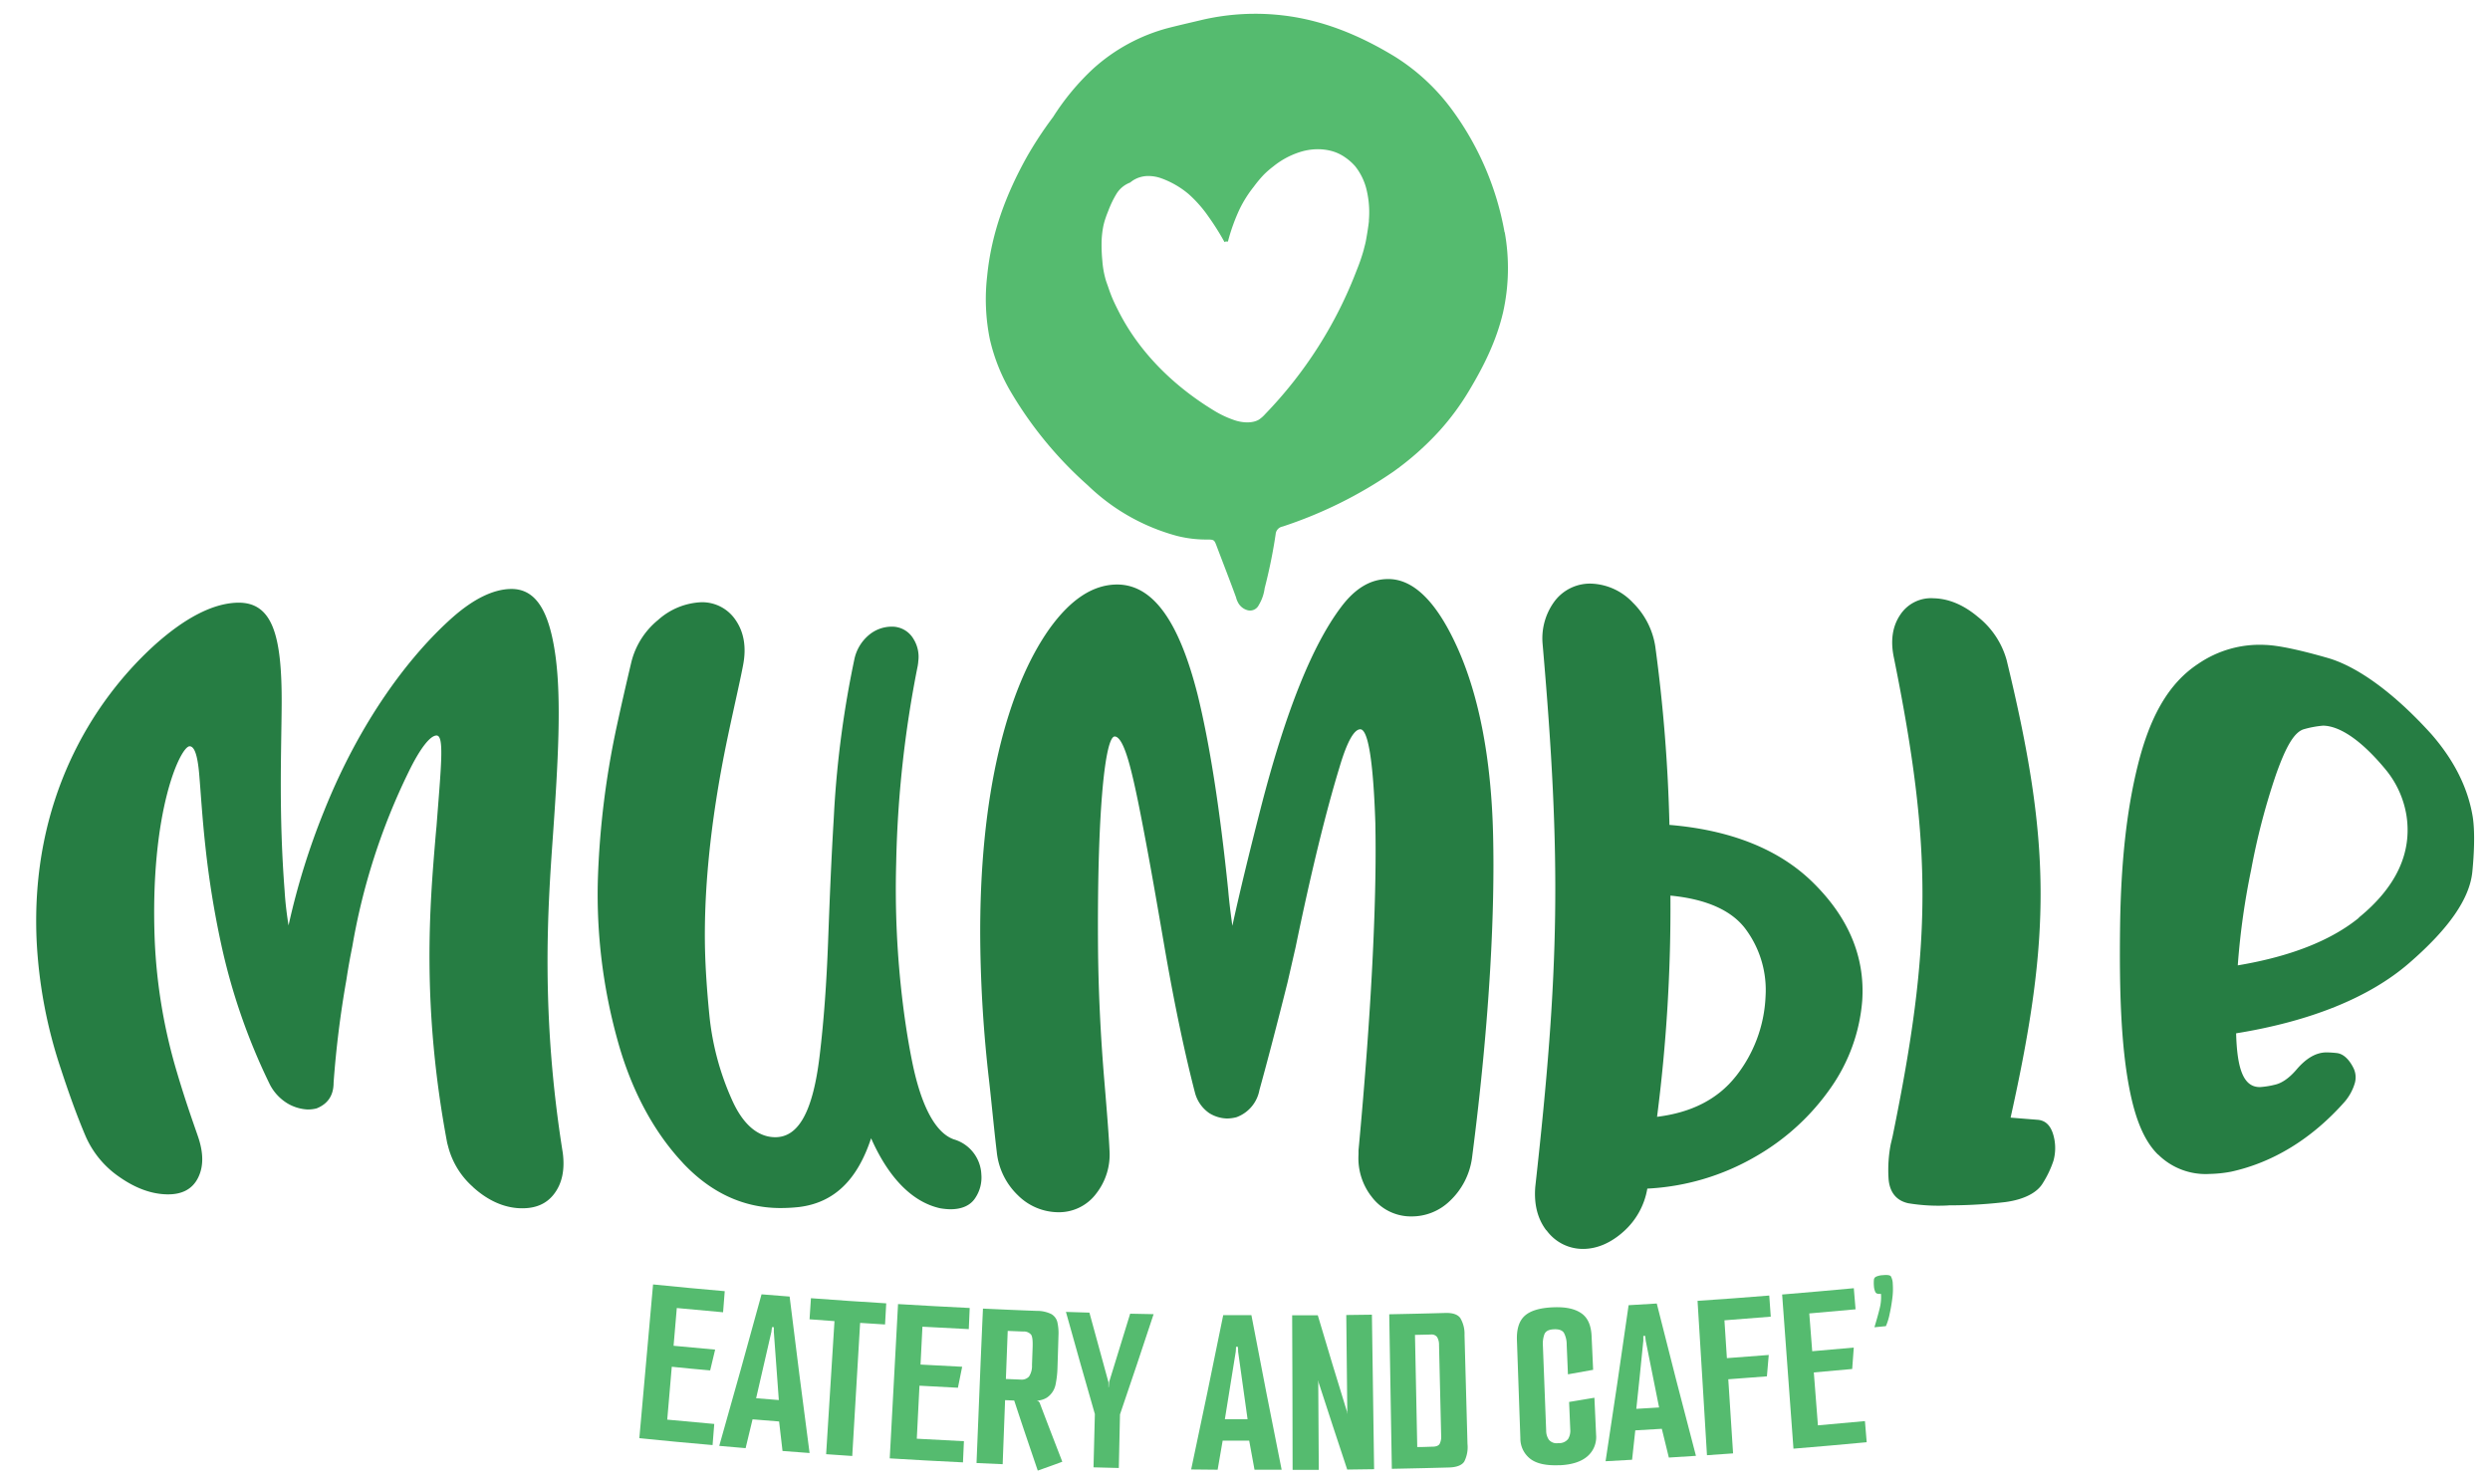
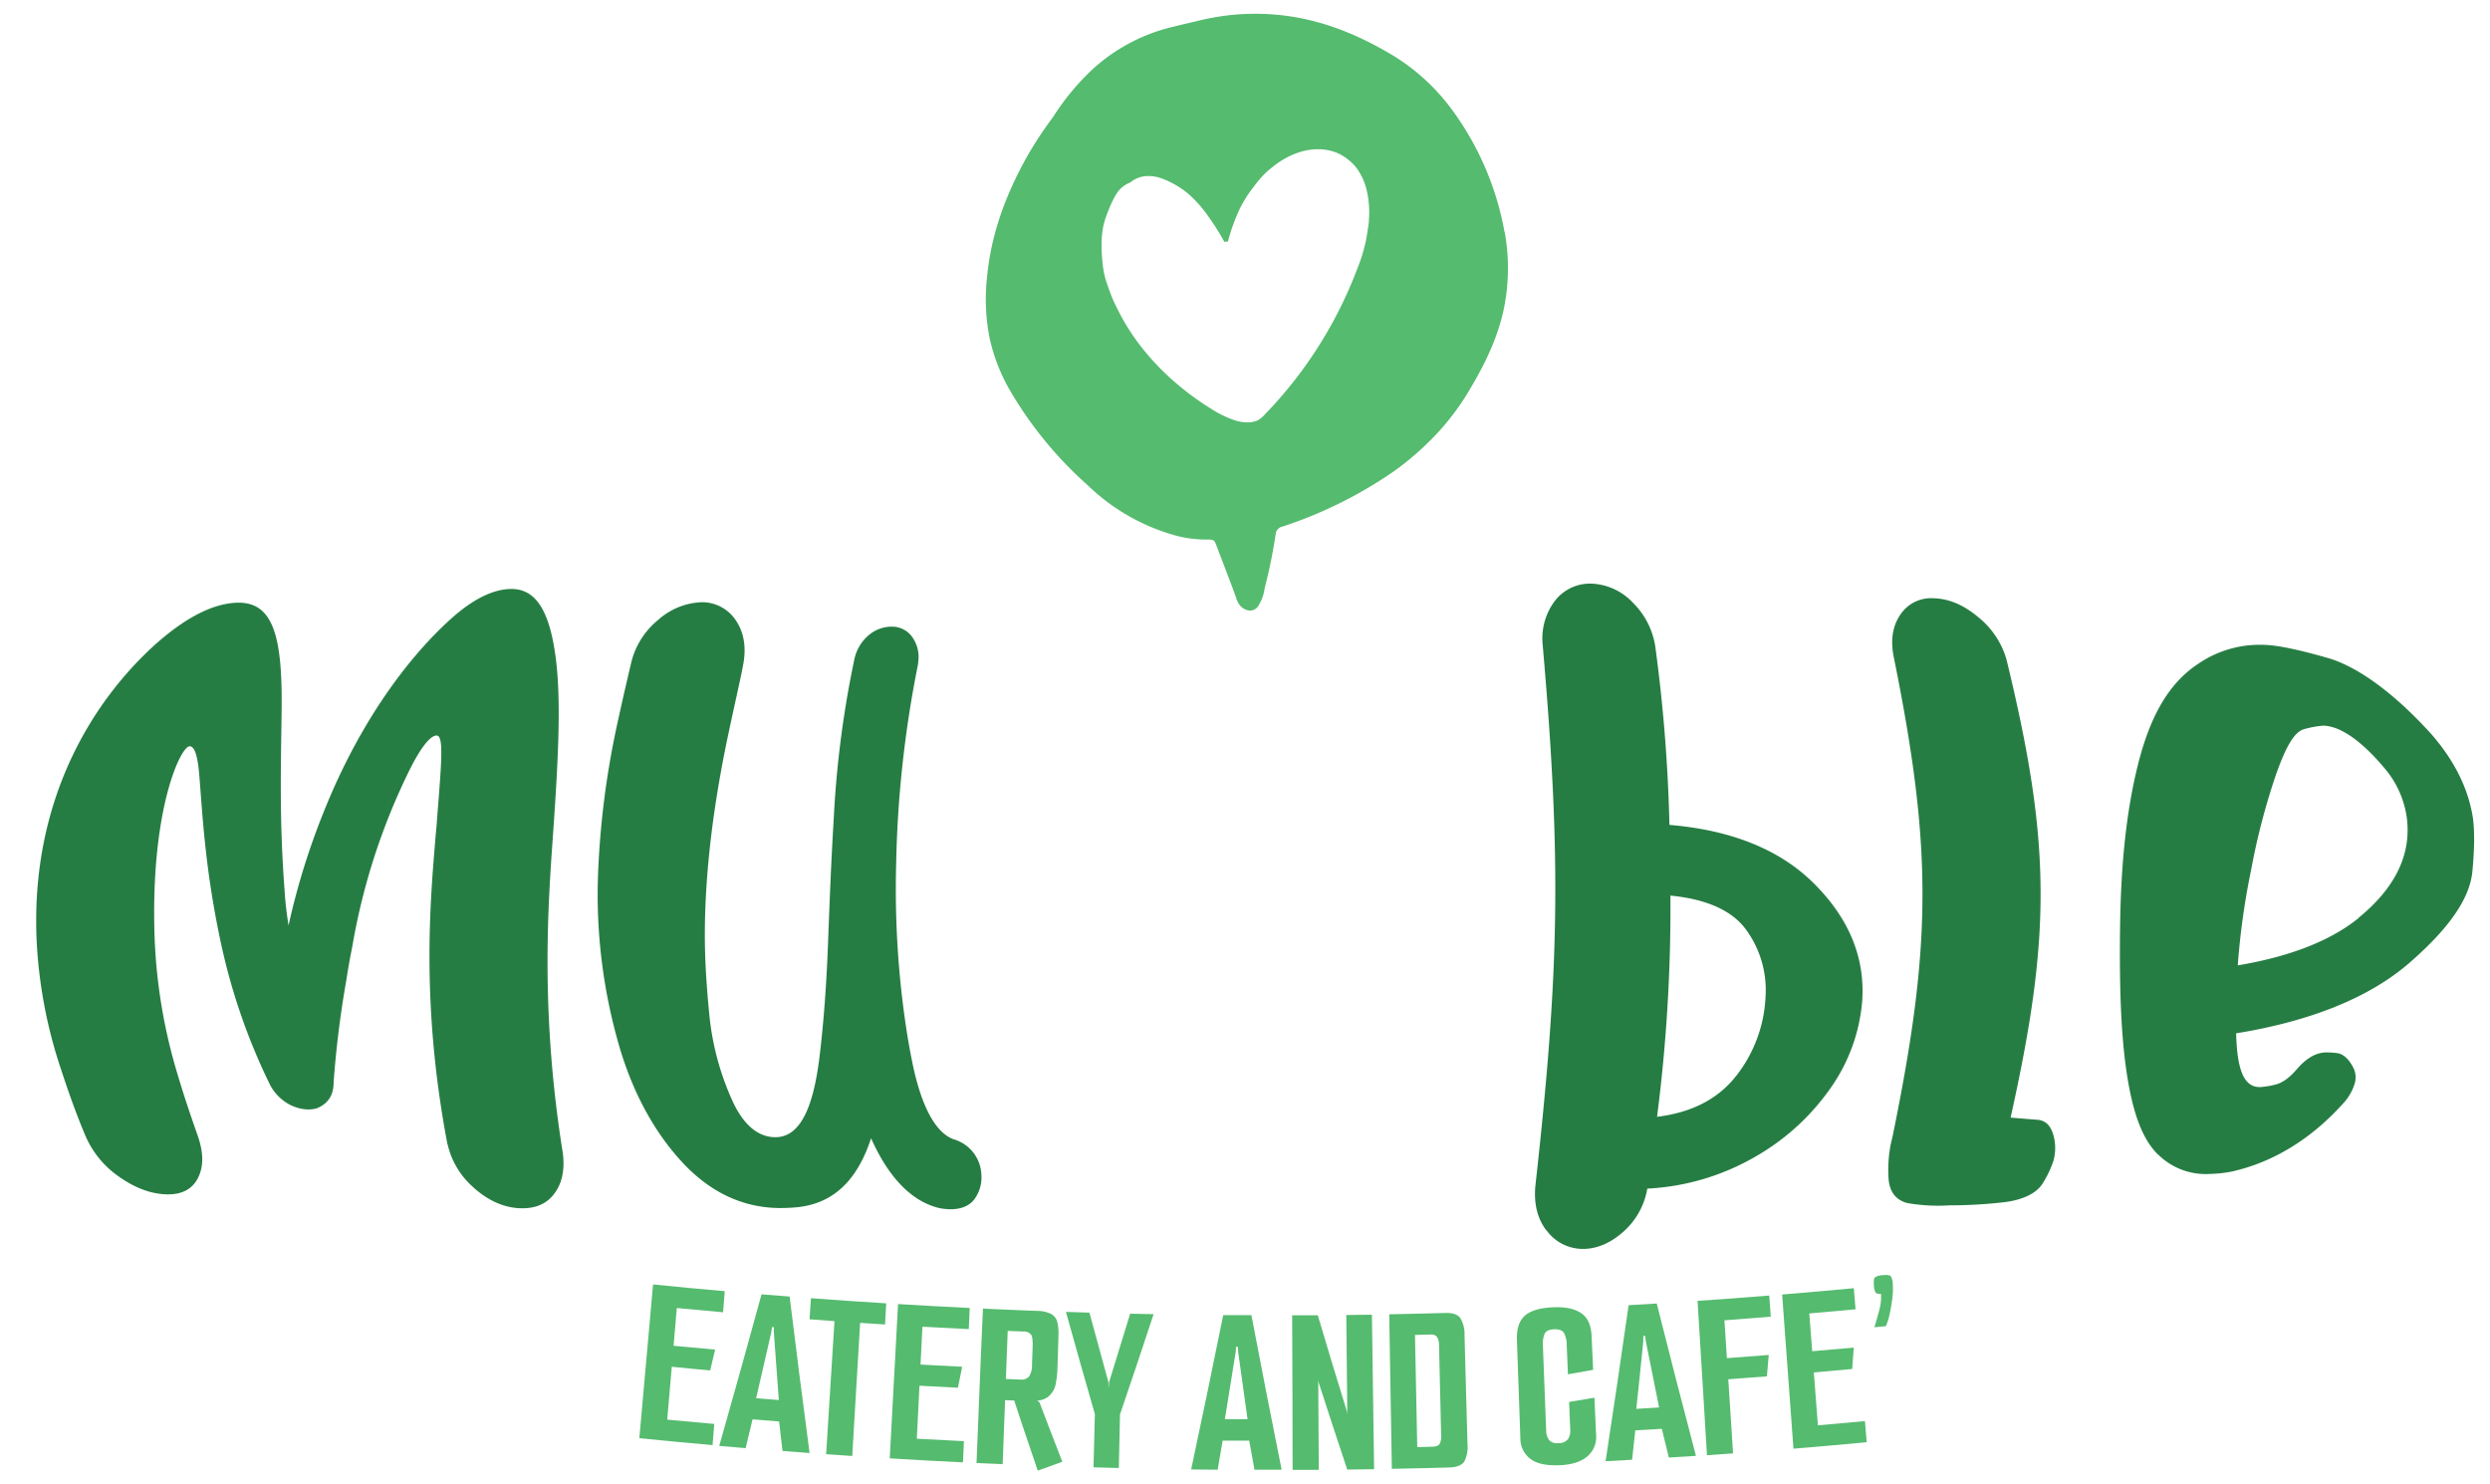
<svg xmlns="http://www.w3.org/2000/svg" id="Layer_1" data-name="Layer 1" viewBox="0 0 680 405.18">
  <defs>
    <style>.cls-1{fill:none;}.cls-2{clip-path:url(#clip-path);}.cls-3{clip-path:url(#clip-path-2);}.cls-4{fill:#267d43;}.cls-5{fill:#55bb6f;}</style>
    <clipPath id="clip-path">
      <rect class="cls-1" x="-47.11" y="-96.5" width="779.73" height="604.5" />
    </clipPath>
    <clipPath id="clip-path-2">
      <rect class="cls-1" x="-47.11" y="-96.5" width="779.73" height="604.5" />
    </clipPath>
  </defs>
  <title>Artboard 8</title>
  <g class="cls-2">
    <g class="cls-3">
      <path class="cls-4" d="M129.18,324.17a22.05,22.05,0,0,1-6.78-11l-.27-1c-7.11-37.67-4.7-65.34-3.24-83,.12-1.41.18-2.12.32-3.53,1.26-16.58,2.17-24.8,0-24.77-1.68,0-4.43,3.35-7.68,10.06a175.38,175.38,0,0,0-15.3,47.47c-.74,3.7-1.07,5.54-1.64,9.23A274.89,274.89,0,0,0,91.1,295.7c0,3.49-1.6,5.78-4.63,7A9.49,9.49,0,0,1,84,303a12,12,0,0,1-5.18-1.48,13,13,0,0,1-5.09-5.28,168.25,168.25,0,0,1-13.42-38.8,253.92,253.92,0,0,1-4.19-26c-.9-8.15-1.28-14.89-1.72-20s-1.28-7.65-2.63-7.63c-2.47.05-10.92,17.72-9.51,53.13a147.85,147.85,0,0,0,6.06,35.89c2.54,8.58,4.74,14.58,5.79,17.67,1.51,4.48,1.48,8.12,0,11.11-1.59,3.23-4.55,4.71-8.78,4.56s-8.4-1.74-12.62-4.67a26.17,26.17,0,0,1-9.3-11.13c-2.63-6.18-4.8-12.4-6.79-18.46A130.38,130.38,0,0,1,10,256.82c-1.71-38.32,15.24-65.07,31.84-80.31,8.44-7.68,16.16-11.67,22.8-11.91,9.86-.36,12.39,9,12.28,27.92-.08,12.71-.82,29.66.81,50.8.23,3.82.69,7,1.07,9.41a195.11,195.11,0,0,1,9.79-31.46c9.85-24.52,23.25-42.23,35-52.66,5.67-5,11-7.63,15.76-7.76,7-.2,10.67,6,12.36,18.37,1.63,12.07.73,28.59-.75,49.59-1.35,19.11-3.36,48,2.74,86.1.59,4.61-.21,8.39-2.47,11.27-2.08,2.66-5.06,3.89-9,3.8-4.55-.11-9-2.09-13.08-5.81" />
      <path class="cls-4" d="M186.46,317.56c-7.6-8.09-14-19.41-17.9-33.79a148.51,148.51,0,0,1-5.29-43.48,233.83,233.83,0,0,1,5.39-43c1.37-6.29,2.65-11.8,3.75-16.44a21.49,21.49,0,0,1,7.3-11.53,18.86,18.86,0,0,1,11.81-4.85,11,11,0,0,1,9.46,5c2.15,3.18,2.87,7.2,2,11.92-.76,4.15-2.36,10.93-4.27,20-5.05,24.09-6.55,43.51-6.16,58.48.11,4.07.43,9.94,1.21,17.73a74.16,74.16,0,0,0,6.1,22.68c3,6.8,7.09,10.24,11.77,10.29,6.57.08,10.4-7.28,12.19-22.12,1.19-9.8,1.91-20.21,2.32-31.18s.84-22,1.52-33.25l.15-2.76a277.63,277.63,0,0,1,5.54-41.35,11.79,11.79,0,0,1,3.85-6.41,9.7,9.7,0,0,1,6.22-2.36,6.77,6.77,0,0,1,6.09,3.43,9.2,9.2,0,0,1,1.25,6.14c0,.39-.07.58-.11,1a304.75,304.75,0,0,0-5.91,54A255.58,255.58,0,0,0,246.55,274c.13,1.06.2,1.59.34,2.65.51,3.75,1.19,8.22,2.19,13.17,2.5,12.46,6.48,19.61,11.41,21.34a10.43,10.43,0,0,1,7.51,9.6,10,10,0,0,1-1.66,6.4c-1.31,2.05-3.68,3.12-6.94,3.09a20,20,0,0,1-2.64-.27c-7.48-1.65-14-8.11-18.87-19.12-3.73,11.3-10,17.59-19.7,18.78a46,46,0,0,1-5.58.27c-9.78-.15-18.56-4.24-26.15-12.33" />
-       <path class="cls-4" d="M374.38,326.57A17.12,17.12,0,0,1,371,315.28c0-.44,0-.66,0-1.09,3.63-39,4.85-67.53,4.65-85.74l-.05-3.65c-.57-17.12-2-25.62-4.11-25.63-1.69,0-3.63,3.4-5.67,10.32-3.57,11.66-7.61,27.93-12,49.19l-2.2,9.61c-2.89,11.54-5.43,21.27-7.68,29.4a9.77,9.77,0,0,1-6.27,7.42,10.63,10.63,0,0,1-2.58.35,9.58,9.58,0,0,1-4.83-1.45,9.78,9.78,0,0,1-3.89-5.47c-2.5-9.6-5.47-23.11-8.49-40.71-1.65-9.58-3.22-18.71-4.86-27.44s-3-15.73-4.43-21.12-2.83-8.13-4.18-8.13c-2.48,0-4.77,18.7-4.56,56.2.07,12.75.7,25.52,1.75,38,.76,9.07,1.25,15.41,1.39,18.69a17.29,17.29,0,0,1-3.57,11.87A12.69,12.69,0,0,1,289,331.06a15.75,15.75,0,0,1-11.06-4.67,19.05,19.05,0,0,1-5.73-11.78c-.79-6.61-1.39-13.26-2.13-19.75a361.56,361.56,0,0,1-2.38-37.54c-.39-41,7.6-69.63,18.88-85.58,5.75-8,11.83-12.07,18.47-12.11,9.85,0,16.93,10.07,22,30.05Q332,209.8,335.4,243c.34,4,.8,7.28,1.15,9.84,2.06-9.48,4.73-20.42,7.92-32.81,6.6-25.51,13.83-43.74,21.8-54.29,3.83-5.09,8.07-7.63,12.88-7.6,7.06,0,13.47,6.52,19.14,19.38,5.49,12.47,9,29.37,9.47,50.83.45,19.51-.72,49-5.78,88a19.78,19.78,0,0,1-6.08,11.67,14.9,14.9,0,0,1-10.38,4.18,13.37,13.37,0,0,1-11.14-5.66" />
      <path class="cls-4" d="M422.28,336c-2.37-3.12-3.41-7.11-3-11.95,6.6-59.26,7.16-88.89,2-148.13a17,17,0,0,1,3.34-11.82,12.11,12.11,0,0,1,10-4.71,16.37,16.37,0,0,1,11.3,5.19,21.33,21.33,0,0,1,6.13,12,436.42,436.42,0,0,1,3.86,48.7c16.64,1.38,29.91,6.6,39.19,15.73,9.63,9.47,14.26,20.2,13.46,32.27a48,48,0,0,1-8.44,23.58,63.37,63.37,0,0,1-20.7,19,65.31,65.31,0,0,1-29.55,8.75,20.23,20.23,0,0,1-6.38,11.63c-3.37,3.06-7.2,4.85-11.22,4.84a12.26,12.26,0,0,1-9.93-5.08M474,294a37.66,37.66,0,0,0,8.16-21.9,27.89,27.89,0,0,0-5.18-18c-3.75-5.34-10.8-8.55-20.8-9.51A446.7,446.7,0,0,1,452.53,305q14.1-1.72,21.46-11" />
      <path class="cls-4" d="M532.15,329.2a50.36,50.36,0,0,1-11-.59c-3.49-.76-5.2-3.28-5.41-6.89a37,37,0,0,1,.61-9.26c.21-.86.31-1.29.51-2.15,10.7-52.26,10.91-78.38.37-130.59-1-4.65-.45-8.55,1.63-11.7a10.06,10.06,0,0,1,9.21-4.63c4.19.1,8.24,1.85,12.11,5.1A22.89,22.89,0,0,1,548,180.28c12.13,49.95,12.22,74.94,1.08,124.94,2.41.2,4.82.4,7.34.59s4,2,4.63,5.43a13.05,13.05,0,0,1-.26,5.74,28.07,28.07,0,0,1-2.92,6.15c-1.53,2.58-5.07,4.45-10.18,5.15a130.28,130.28,0,0,1-13.75.89l-1.74,0" />
      <path class="cls-4" d="M589.34,315.32c-3.8-3.73-6.19-9.7-7.79-17.87-2.29-11.67-2.81-26.63-2.57-44.47.22-16.54,1.64-31.2,4.87-44.11s8.22-22.21,16.55-27.64a29.67,29.67,0,0,1,18.1-5.11c3.6.11,9.36,1.32,17.2,3.57s17.82,9.23,28.3,20.82c6,6.89,9.85,14.26,11.24,22.29.49,2.82.66,7.92-.06,15.26s-6.36,15.52-17.31,25-27.15,15.9-47.2,19.14c.26,9.84,2.05,14.76,6.56,14.68a23,23,0,0,0,4-.64c1.78-.38,3.83-1.68,5.91-4.12,2.62-3.08,5.29-4.67,8.12-4.71.22,0,1.29,0,2.9.18s3.21,1.44,4.51,4a5.77,5.77,0,0,1,.38,4.32,13.89,13.89,0,0,1-2.71,4.95c-9.12,10.32-19.78,16.65-31,19.12a34.8,34.8,0,0,1-5.86.62,18.41,18.41,0,0,1-14.11-5.3m54.8-64.7c10.14-8.26,14.64-17.67,13-28a26.32,26.32,0,0,0-5.61-12.36c-6.59-8-12.55-12-17.15-12.06a27.4,27.4,0,0,0-5.09.93c-2.77.69-5.06,4.82-7.75,12.38a185.3,185.3,0,0,0-6.8,26.05,201.08,201.08,0,0,0-3.6,25.4l-.05.7c14.26-2.39,25.36-6.71,33.09-13" />
      <path class="cls-5" d="M178.36,350.78c7.82.78,11.73,1.15,19.56,1.84l-.45,5.76c-5.06-.44-7.58-.68-12.64-1.16-.35,4.12-.53,6.19-.88,10.31,4.54.44,6.81.65,11.35,1.05-.54,2.27-.82,3.41-1.36,5.68-4.2-.37-6.29-.57-10.48-1-.5,5.78-.74,8.66-1.24,14.44,5.13.49,7.7.73,12.84,1.18-.18,2.31-.28,3.47-.46,5.77-8-.7-12-1.08-20-1.88l3.75-42" />
      <path class="cls-5" d="M196.43,394.84c4.69-16.53,7-24.8,11.54-41.36l7.67.61c2.11,17.1,3.2,25.64,5.45,42.73l-7.39-.56c-.43-3.69-.64-5.53-1.07-9.22l1.1,1.24c-3.6-.28-5.4-.42-9-.72l1.06-1.07-2.17,9c-2.88-.24-4.32-.36-7.2-.62m9.91-12.2-.58-.87,8,.64-1,.75c-.57-7.78-.86-11.67-1.42-19.44,0-.52,0-.78,0-1.3l-.51,0c-.06.52-.1.77-.16,1.29-1.73,7.59-2.61,11.38-4.37,19" />
-       <path class="cls-5" d="M227.89,360.8l-6.81-.5c.15-2.3.23-3.46.38-5.76,8.22.61,12.33.89,20.56,1.4-.13,2.31-.19,3.46-.32,5.77l-6.81-.43-2.15,36.35-7.13-.49c.91-14.53,1.37-21.8,2.28-36.34" />
+       <path class="cls-5" d="M227.89,360.8l-6.81-.5c.15-2.3.23-3.46.38-5.76,8.22.61,12.33.89,20.56,1.4-.13,2.31-.19,3.46-.32,5.77l-6.81-.43-2.15,36.35-7.13-.49" />
      <path class="cls-5" d="M245.22,356.14c7.84.47,11.76.68,19.6,1.07l-.25,5.77c-5.06-.24-7.6-.38-12.66-.66-.21,4.13-.31,6.2-.52,10.34,4.55.25,6.82.37,11.37.6-.46,2.29-.69,3.44-1.16,5.73-4.2-.21-6.3-.32-10.5-.56-.29,5.79-.43,8.69-.73,14.48,5.15.29,7.72.42,12.87.68-.1,2.31-.15,3.47-.26,5.78-8-.39-12-.61-20-1.09.91-16.86,1.36-25.29,2.27-42.14" />
      <path class="cls-5" d="M268.48,357.38c5.84.27,8.76.4,14.61.62a8.9,8.9,0,0,1,4,.86,3.5,3.5,0,0,1,1.67,2.24,13.6,13.6,0,0,1,.3,3.65c-.1,3.51-.16,5.27-.27,8.78a26,26,0,0,1-.52,4.58,5.66,5.66,0,0,1-2.12,3.4c-1.11.85-2.9,1.22-5.37,1.13l-6.3-.26c-.26,7-.4,10.49-.66,17.49l-7.14-.32c.7-16.87,1-25.3,1.76-42.17m10.21,19.38a2.76,2.76,0,0,0,2.36-.82,5.27,5.27,0,0,0,.82-3.14c.07-1.93.1-2.9.17-4.83s-.08-3-.43-3.49a2.56,2.56,0,0,0-2.13-.84l-4.24-.17-.5,13.13,3.95.16m4.75,24.85c-2.65-7.81-4-11.72-6.56-19.54h4.74l2,.62.32.35c2.46,6.47,3.71,9.7,6.21,16.16-2.67,1-4,1.46-6.7,2.42" />
      <path class="cls-5" d="M298.63,400.74c.14-5.82.22-8.74.37-14.56-3.21-11.15-4.79-16.73-7.9-27.9,2.56.09,3.85.13,6.41.2,2.06,7.61,3.1,11.41,5.2,19,0,.54,0,.82,0,1.36h.07l.1-1.36c2.32-7.48,3.47-11.22,5.76-18.71l6.4.13c-3.62,11-5.46,16.44-9.18,27.38-.13,5.85-.19,8.78-.32,14.63-2.78-.06-4.16-.1-6.94-.18" />
      <path class="cls-5" d="M325.3,401.29c3.58-16.84,5.32-25.26,8.75-42.12l7.7,0c3.23,16.9,4.88,25.34,8.26,42.22H342.6l-1.67-9.12,1.17,1.16-9,0,1-1.15c-.63,3.64-.94,5.46-1.57,9.1l-7.21-.07m9.07-12.91-.65-.82,8,0-.92.82c-1.09-7.72-1.63-11.57-2.7-19.29,0-.51,0-.77-.06-1.29h-.51c0,.51-.05.77-.07,1.29-1.23,7.7-1.85,11.55-3.1,19.25" />
      <path class="cls-5" d="M353,401.42c0-16.88-.07-25.32-.12-42.21,2.79,0,4.19,0,7,0,3.14,10.57,4.74,15.85,8,26.41v.4h.06c-.11-10.75-.17-16.13-.28-26.89l7-.09.6,42.2c-2.93.05-4.4.07-7.34.1-3.16-9.52-4.73-14.28-7.82-23.82,0-.19,0-.28-.07-.47H360l.15,24.37-7.07,0" />
      <path class="cls-5" d="M379.39,358.93c6.13-.12,9.2-.19,15.32-.36q3-.09,4.08,1.38a8.45,8.45,0,0,1,1.16,4.66c.32,11.9.49,17.84.81,29.74a8.71,8.71,0,0,1-.88,4.8c-.65,1-2.05,1.56-4.19,1.62-6.23.17-9.35.24-15.59.36-.28-16.88-.43-25.32-.71-42.2m11.78,36.16c1.05,0,1.72-.29,2-.8a4.34,4.34,0,0,0,.4-2.25c-.23-9.88-.35-14.82-.58-24.71a4.09,4.09,0,0,0-.54-2.2,1.91,1.91,0,0,0-1.72-.67l-4.31.1c.25,12.26.37,18.38.62,30.63,1.65,0,2.48-.05,4.12-.1" />
      <path class="cls-5" d="M425.92,400.14q-5.44.25-8-1.73a7,7,0,0,1-2.72-5.65c-.38-10.72-.56-16.09-.94-26.81-.1-3,.61-5.24,2.15-6.62s4.07-2.14,7.61-2.3,6,.38,7.81,1.61,2.73,3.38,2.83,6.46c.17,3.6.25,5.39.41,9l-6.88,1.23c-.13-3.24-.2-4.86-.34-8.1a6.73,6.73,0,0,0-.74-3.2c-.44-.73-1.37-1.07-2.78-1s-2.22.51-2.56,1.34a7.54,7.54,0,0,0-.42,3.08l.9,23.34a4.35,4.35,0,0,0,.74,2.41,2.77,2.77,0,0,0,2.59.91,3.07,3.07,0,0,0,2.67-1.14,4.42,4.42,0,0,0,.58-2.54c-.13-3-.19-4.54-.32-7.56,2.77-.45,4.15-.69,6.91-1.15.19,4.05.28,6.07.46,10.13a6.92,6.92,0,0,1-2.38,5.88c-1.71,1.47-4.23,2.28-7.54,2.43" />
      <path class="cls-5" d="M438.47,399.06c2.59-17,3.85-25.57,6.29-42.61l7.69-.46c4.2,16.65,6.34,25,10.7,41.6l-7.4.47c-.88-3.59-1.32-5.39-2.2-9l1.24,1.09c-3.6.22-5.4.33-9,.53l.92-1.21c-.41,3.68-.62,5.52-1,9.19l-7.2.4m8.3-13.48-.69-.78c3.2-.18,4.8-.28,8-.48l-.87.88c-1.54-7.63-2.3-11.44-3.82-19.07-.06-.52-.08-.78-.14-1.29l-.51,0v1.3c-.77,7.76-1.17,11.64-2,19.41" />
      <path class="cls-5" d="M463.59,355.26c7.83-.53,11.75-.82,19.58-1.45.16,2.31.24,3.46.41,5.77-5.06.4-7.59.59-12.65,1,.27,4.13.41,6.2.67,10.33,4.57-.33,6.86-.5,11.43-.87l-.5,5.84c-4.22.33-6.33.49-10.55.8.52,8.1.79,12.14,1.31,20.24-2.85.21-4.28.31-7.13.5-1-16.85-1.54-25.27-2.57-42.12" />
      <path class="cls-5" d="M486.69,353.53c7.83-.65,11.74-1,19.57-1.72.19,2.3.29,3.45.48,5.76-5.05.47-7.58.7-12.64,1.13l.8,10.32c4.54-.39,6.81-.59,11.35-1-.17,2.34-.25,3.51-.43,5.85-4.19.39-6.28.57-10.48.94l1.12,14.45c5.13-.44,7.7-.68,12.84-1.16.19,2.31.29,3.46.48,5.77-8,.75-12,1.1-20,1.76-1.24-16.83-1.86-25.25-3.09-42.08" />
      <path class="cls-5" d="M511.89,362.48c.6-2,1.08-3.69,1.43-5.13a12.34,12.34,0,0,0,.36-4c-.81.08-1.32-.07-1.52-.47a4.45,4.45,0,0,1-.41-1.67,9.9,9.9,0,0,1,0-1.67,1,1,0,0,1,.6-.88,5,5,0,0,1,1.83-.41c1.23-.13,2,0,2.21.32a4.52,4.52,0,0,1,.51,2.07,19.18,19.18,0,0,1-.13,4c-.19,1.51-.44,2.94-.75,4.32a15.51,15.51,0,0,1-1,3.21l-3.08.3" />
      <path class="cls-5" d="M410.89,63.46a80.19,80.19,0,0,0-14-33A56.64,56.64,0,0,0,381,15.51c-9.56-5.84-19.63-10-30.51-11.29a64.56,64.56,0,0,0-21.94,1.14c-3.17.76-6.33,1.47-9.46,2.27a49.34,49.34,0,0,0-20.66,11.23A66.81,66.81,0,0,0,287.6,31.94a104,104,0,0,0-7.23,11c-5.56,10-9.64,20.64-10.79,32.51a54.75,54.75,0,0,0,.73,17.15,50.49,50.49,0,0,0,5.61,14.21,106.25,106.25,0,0,0,21.16,25.74,56.77,56.77,0,0,0,7.07,5.8,56.13,56.13,0,0,0,17.25,8,32.66,32.66,0,0,0,8,1c2.17,0,2.18,0,2.88,1.84,1.77,4.7,3.6,9.34,5.29,14a4.68,4.68,0,0,0,.41,1.12,4.19,4.19,0,0,0,2.8,2.36,2.65,2.65,0,0,0,3-1.46,11.75,11.75,0,0,0,1.59-4.58,141.09,141.09,0,0,0,3-14.74,2.3,2.3,0,0,1,1.9-2.09,118.32,118.32,0,0,0,30.26-15,79,79,0,0,0,12.64-11.21,69.42,69.42,0,0,0,8-10.86c4-6.67,7.46-13.56,9.3-21.39a55.29,55.29,0,0,0,.46-21.93m-37.07-3.15c-.2,1.78-.49,3.54-.81,5.31-.15.9-.43,1.81-.65,2.73a49.71,49.71,0,0,1-1.87,5.43,116,116,0,0,1-25,39.34,9,9,0,0,1-1.73,1.53c-1.88,1.12-4.69.83-6.68.15a27.54,27.54,0,0,1-5.42-2.52c-10.84-6.55-20.34-15.68-26.16-27.1-.76-1.5-1.52-3-2.13-4.6-.29-.73-.54-1.47-.8-2.23s-.52-1.39-.71-2.11a25.48,25.48,0,0,1-.86-5,44.26,44.26,0,0,1-.21-4.73,25.5,25.5,0,0,1,.48-4.71,19,19,0,0,1,.66-2.33c.23-.71.52-1.38.78-2.06a27.56,27.56,0,0,1,2.1-4.34,7.5,7.5,0,0,1,3.77-3.16c.22-.19.46-.35.69-.52a7.78,7.78,0,0,1,3.8-1.26,10.48,10.48,0,0,1,4.05.62A24.43,24.43,0,0,1,324.6,53,34.49,34.49,0,0,1,330,59.12a71.45,71.45,0,0,1,4.41,7,1.19,1.19,0,0,1,.22-.12,1.88,1.88,0,0,1,.71,0,3.18,3.18,0,0,1,.08-.33,51.23,51.23,0,0,1,3.11-8.56A32.88,32.88,0,0,1,342.39,51a34.07,34.07,0,0,1,2.77-3.32,25.61,25.61,0,0,1,2.56-2.22,22.24,22.24,0,0,1,7.08-3.87,16.22,16.22,0,0,1,4.68-.83h.07a14.45,14.45,0,0,1,4.31.54,11.76,11.76,0,0,1,3.46,1.66,14.39,14.39,0,0,1,2.8,2.48,16.55,16.55,0,0,1,3.19,6.87,26.42,26.42,0,0,1,.51,8" />
    </g>
  </g>
</svg>